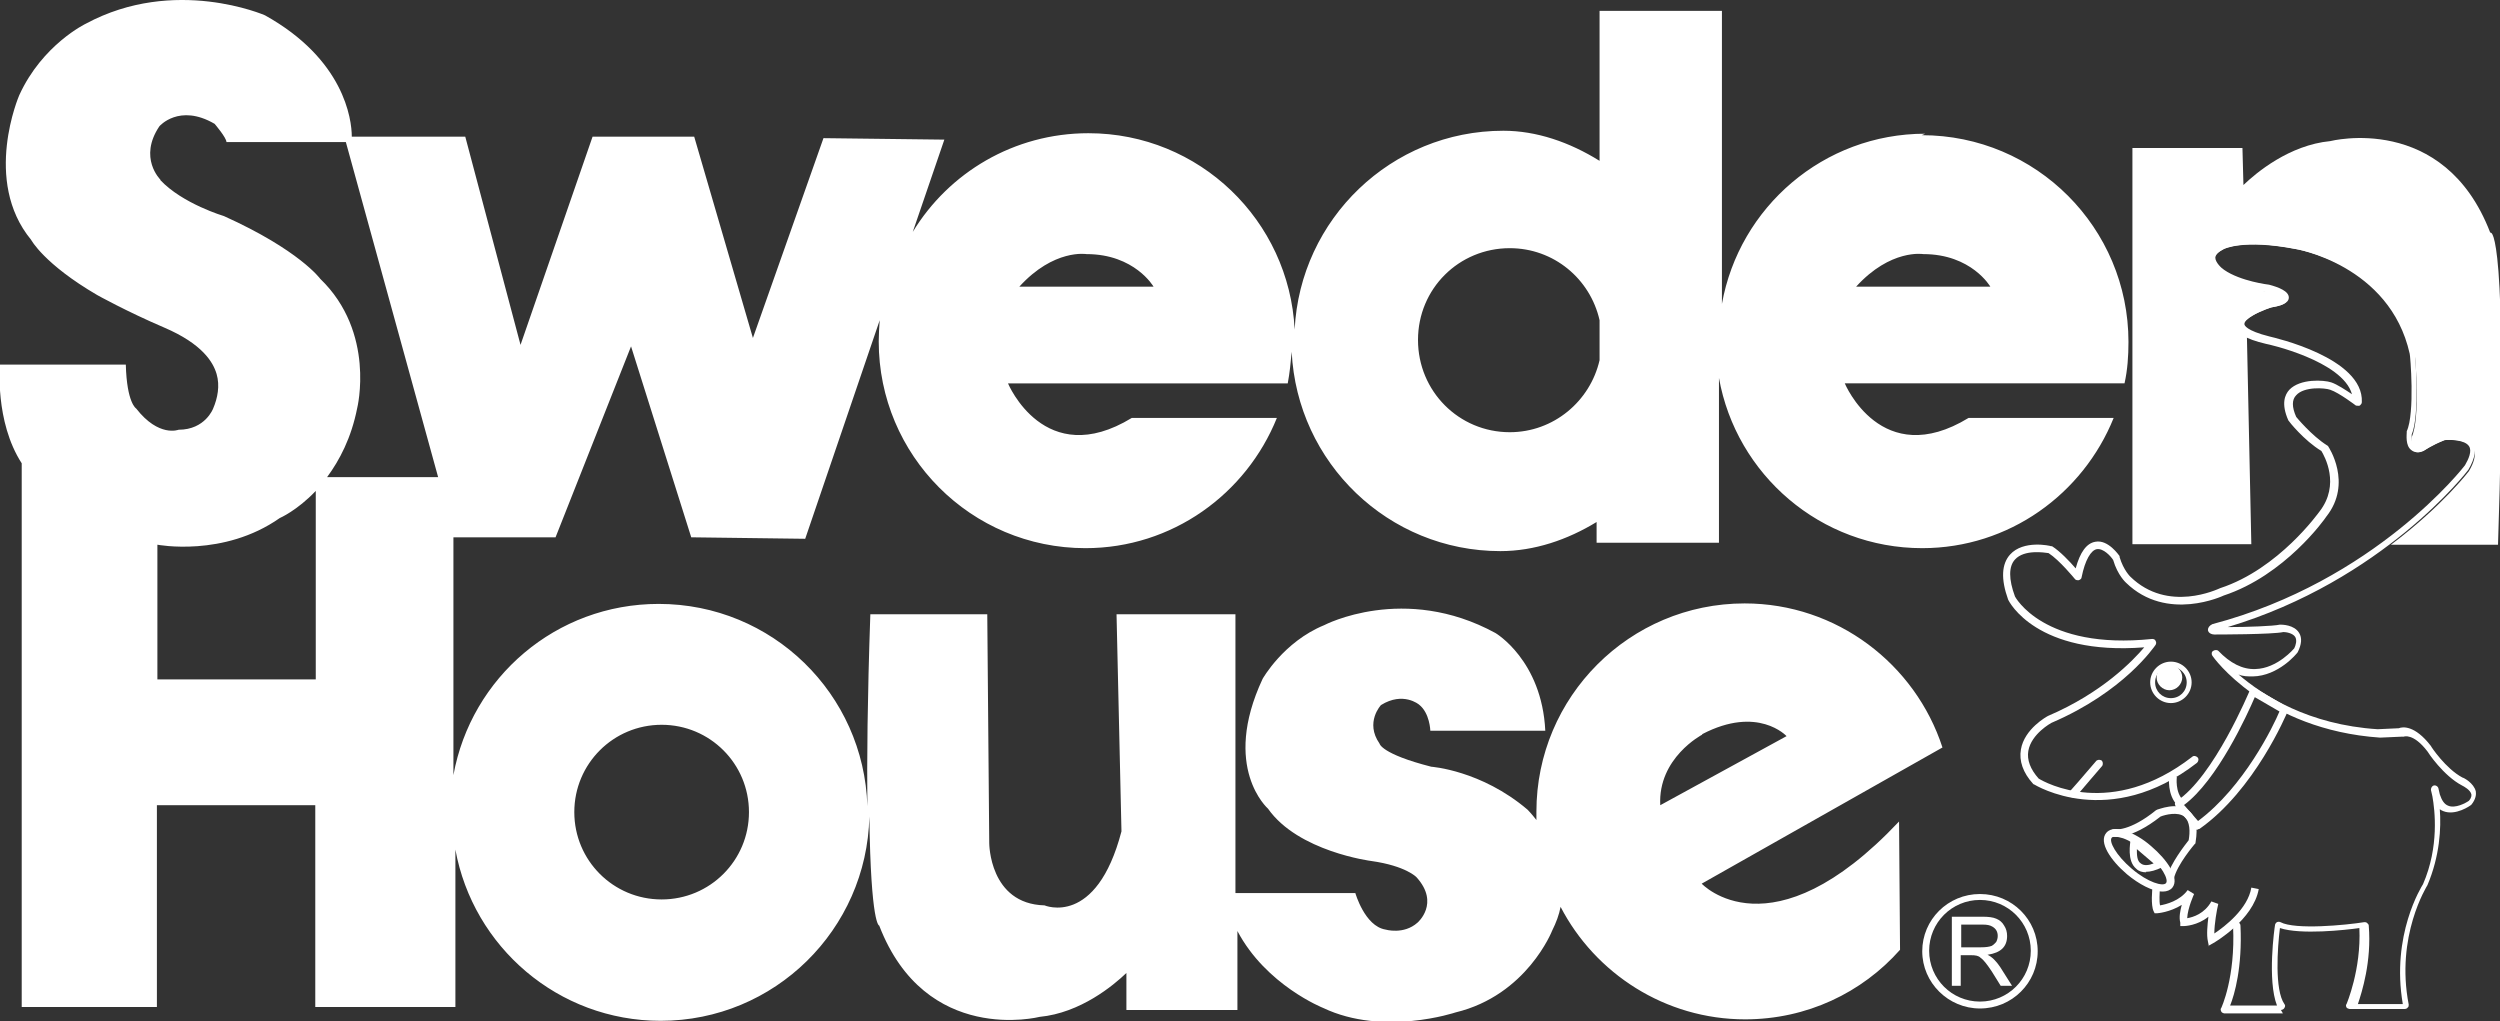
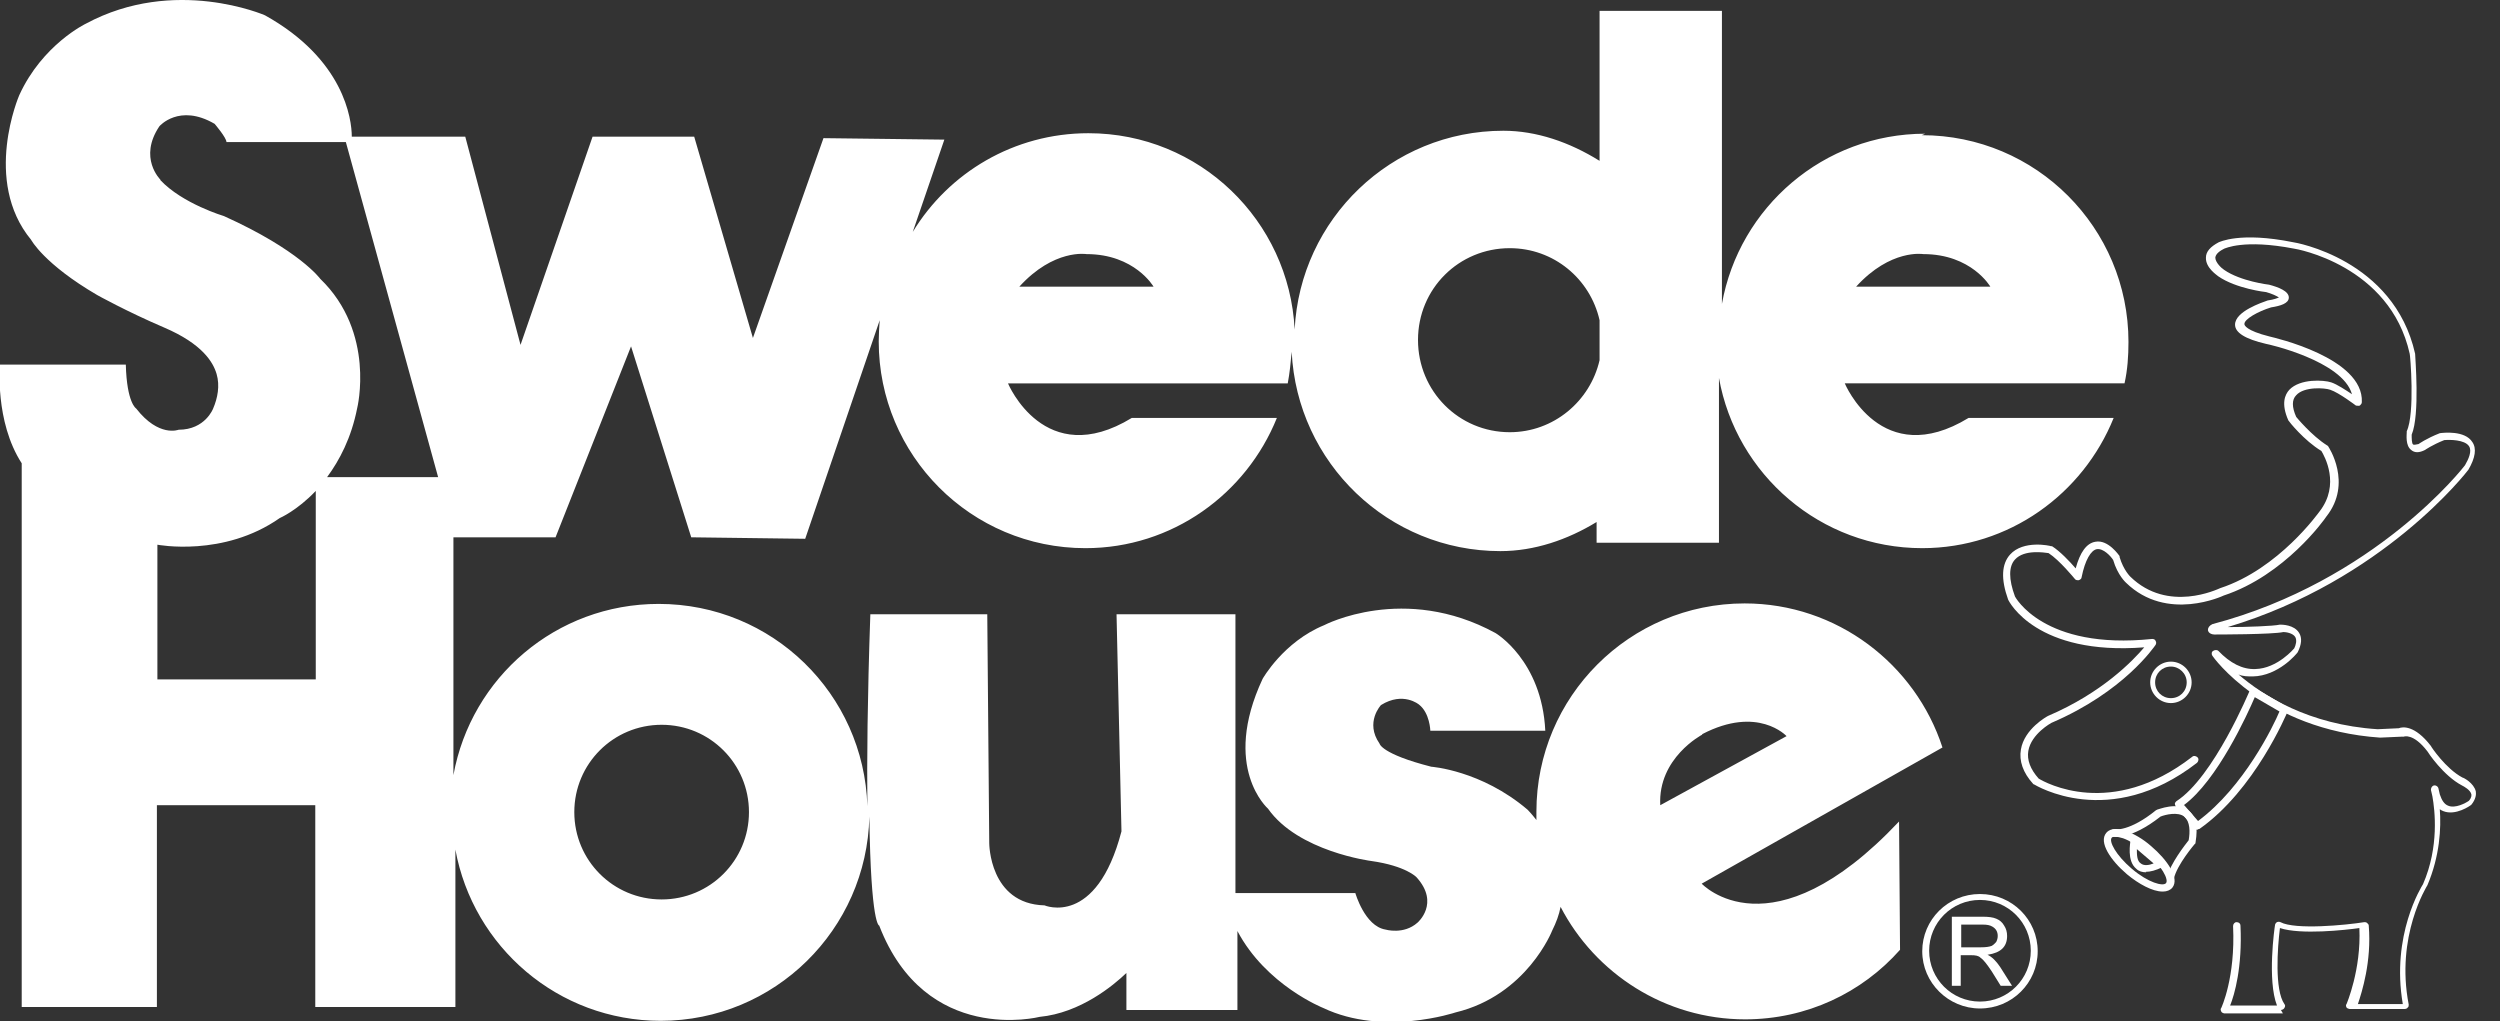
<svg xmlns="http://www.w3.org/2000/svg" id="_レイヤー_2" data-name="レイヤー 2" viewBox="0 0 50.67 20.7">
  <rect x="0" y="0" width="50.67" height="20.7" fill="#333333" stroke="none" />
  <defs>
    <style>
      .cls-1 {
        fill: #fff;
      }
    </style>
  </defs>
  <g id="_レイヤー_1-2" data-name="レイヤー 1">
    <g>
      <path class="cls-1" d="M37.62,5.81c.7-.77,1.36-.66,1.36-.66.98,0,1.36.66,1.36.66h-2.72M32.42,7.3c-.19.83-.93,1.46-1.82,1.46-1.03,0-1.86-.83-1.86-1.87s.83-1.86,1.86-1.86c.89,0,1.63.62,1.82,1.46v.82ZM20.66,5.81c.7-.77,1.36-.66,1.36-.66.98,0,1.36.66,1.36.66h-2.72ZM3.19,13.76v-2.72s0,0,0,0c0,0,1.34.26,2.48-.54,0,0,.35-.15.73-.55v3.82h-3.21ZM3.25,3.64s-.45-.44-.02-1.08c0,0,.4-.47,1.12-.05,0,0,.24.28.24.37h2.42l1.87,6.79h-2.25c.25-.34.49-.79.61-1.4,0,0,.38-1.53-.75-2.62,0,0-.42-.58-1.95-1.27,0,0-.84-.25-1.29-.73M13.41,14.69c.98,0,1.77.79,1.77,1.77s-.79,1.77-1.77,1.77-1.77-.79-1.77-1.77.79-1.77,1.77-1.77M34.5,14.88c1.13-.59,1.71.04,1.71.04l-2.56,1.4c-.05-.96.85-1.43.85-1.43M39.02,2.71c-2.06,0-3.77,1.49-4.12,3.45V.22h-2.48v3.04c-.61-.38-1.28-.61-1.95-.61-2.27,0-4.12,1.79-4.23,4.03-.11-2.21-1.93-3.98-4.18-3.98-1.51,0-2.83.8-3.56,2l.64-1.87-2.45-.03-1.43,4.05-1.19-4.08h-2.06l-1.46,4.22-1.12-4.22h-2.3c0-.36-.16-1.57-1.76-2.46,0,0-1.83-.8-3.63.17C1.74.48.86.9.39,1.93c0,0-.75,1.73.24,2.93,0,0,.26.49,1.34,1.12,0,0,.59.33,1.36.66.77.33.99.7,1.06.94.07.24.02.49-.07.7,0,0-.16.43-.7.43,0,0-.4.16-.86-.43,0,0-.19-.11-.21-.89H0s-.11,1.15.44,2v11.02h2.74v-4.09h3.21v4.09h2.84v-3.19c.36,1.97,2.08,3.47,4.16,3.47,2.31,0,4.18-1.85,4.23-4.14.03,2.22.2,2.21.2,2.21.94,2.44,3.25,1.85,3.25,1.85.83-.08,1.5-.64,1.76-.89v.75h2.25v-1.6c.58,1.1,1.74,1.56,1.74,1.56,1.22.58,2.68.09,2.68.09,1.45-.35,1.96-1.66,1.96-1.66.08-.16.14-.32.17-.48.7,1.35,2.12,2.28,3.74,2.28,1.25,0,2.37-.54,3.14-1.41l-.02-2.6c-2.6,2.76-4,1.26-4,1.26l4.88-2.76c-.55-1.69-2.14-2.92-4.01-2.92-2.33,0-4.22,1.89-4.22,4.22,0,.06,0,.11,0,.17-.1-.13-.18-.21-.18-.21-.94-.8-1.95-.87-1.95-.87-1.02-.26-1.05-.47-1.05-.47-.3-.43.03-.78.03-.78.45-.28.77-.01.77-.01.22.17.23.53.23.53h2.33c-.07-1.43-1.01-1.98-1.01-1.98-1.85-1.01-3.47-.16-3.47-.16-.83.34-1.25,1.09-1.25,1.09-.84,1.8.11,2.63.11,2.63.61.87,2.09,1.06,2.09,1.06.71.1.92.33.92.33.48.53.02.92.02.92-.28.25-.65.14-.65.14-.42-.07-.61-.74-.61-.74h-2.43v-5.65h-2.41l.1,4.4c-.51,1.95-1.56,1.5-1.56,1.5-1.12-.03-1.12-1.26-1.12-1.26l-.04-4.64h-2.37c-.06,1.72-.07,2.97-.06,3.89-.07-2.28-1.93-4.1-4.23-4.1-2.08,0-3.8,1.49-4.16,3.47v-4.82h2.07l1.53-3.87,1.22,3.87,2.31.03,1.51-4.43c-.01.14-.02.29-.02.43,0,2.31,1.87,4.19,4.19,4.19,1.76,0,3.26-1.1,3.88-2.64h-2.94c-1.77,1.08-2.51-.7-2.51-.7h5.67c.04-.21.06-.42.08-.64.11,2.25,1.96,4.04,4.23,4.04.69,0,1.36-.23,1.95-.59v.42h2.48v-3.34c.35,1.96,2.06,3.45,4.12,3.45,1.76,0,3.26-1.1,3.88-2.64h-2.94c-1.77,1.08-2.51-.7-2.51-.7h5.67c.06-.27.08-.55.08-.84,0-2.31-1.87-4.19-4.19-4.19" />
      <g>
        <path class="cls-1" d="M40.13,20.44c-.64,0-1.17-.52-1.17-1.16s.52-1.16,1.17-1.16,1.17.52,1.17,1.16-.52,1.16-1.17,1.16ZM40.13,18.24c-.57,0-1.03.46-1.03,1.03s.46,1.03,1.03,1.03,1.03-.46,1.03-1.03-.46-1.03-1.03-1.03Z" />
        <path class="cls-1" d="M40.29,19.35h0c.26-.04.39-.16.39-.38,0-.08-.02-.15-.06-.21-.04-.07-.09-.11-.16-.14-.07-.03-.16-.04-.28-.04h-.62v1.4h.18v-.62h.21c.09,0,.15.01.19.05.06.04.13.13.23.28l.18.29h.23l-.24-.38c-.08-.12-.17-.21-.26-.25M40.46,19.09s-.05.06-.09.08c-.05.02-.12.03-.22.03h-.4v-.46h.44c.08,0,.14.01.19.04.07.04.11.1.11.19,0,.04-.01.08-.03.12" />
      </g>
-       <path class="cls-1" d="M50.47,4.71c-.94-2.44-3.24-1.85-3.24-1.85-.83.08-1.5.64-1.76.89l-.02-.75h-2.23v8.03h2.41l-.09-4.24c-.4-.28.5-.56.5-.56.68-.12-.03-.31-.03-.31,0,0-.59-.07-.94-.31,0,0-.49-.31,0-.56,0,0,.38-.21,1.47,0,0,0,.38.06.85.29.29.07.48.21.61.38.41.33.8.82.95,1.53,0,0,.11,1.22-.07,1.61,0,0-.07.42.24.28,0,0,.15-.11.43-.22,0,0,.93-.11.49.63,0,0-.54.71-1.58,1.49h2.17c.21-6.35-.14-6.32-.14-6.32Z" />
      <g>
        <path class="cls-1" d="M46.27,20.54h-1.19s-.05-.01-.06-.04c-.01-.02-.02-.05,0-.07,0,0,.29-.61.24-1.66,0-.04.03-.08.07-.08.05,0,.08.03.08.07.04.84-.12,1.4-.21,1.62h.95c-.2-.51-.05-1.58-.04-1.63,0-.02.02-.05.04-.06.02-.01.05-.01.07,0,.3.16,1.33.06,1.7,0,.02,0,.04,0,.06.02s.03.03.03.05c.06.73-.14,1.35-.22,1.59h.91c-.24-1.4.38-2.38.41-2.43.33-.76.24-1.5.19-1.78-.01-.04-.02-.08-.03-.13,0-.04.02-.08.06-.09.04-.01.08.02.09.05,0,0,.01.05.03.13.04.12.09.2.17.23.14.06.35-.05.42-.1.06-.07.05-.11.05-.13-.02-.09-.15-.16-.19-.18-.38-.2-.69-.67-.7-.69-.29-.38-.48-.3-.48-.3,0,0-.02,0-.03,0l-.45.02c-2.34-.16-3.39-1.64-3.4-1.66-.02-.03-.02-.08.02-.1.03-.02.08-.02.1,0,.24.25.49.38.75.37.45-.01.79-.42.79-.42.03-.06.06-.16.02-.23-.05-.08-.19-.1-.24-.1-.22.05-1.35.05-1.4.05-.04,0-.12-.02-.13-.09,0-.05.03-.09.09-.12,3.3-.87,5.1-3.19,5.12-3.22.07-.12.15-.29.08-.39-.09-.13-.39-.13-.5-.12-.25.1-.39.2-.39.2-.12.06-.21.06-.28,0-.12-.09-.09-.31-.09-.36,0,0,0-.01,0-.02.17-.36.07-1.56.06-1.57-.4-1.8-2.32-2.13-2.34-2.13-1.03-.2-1.41,0-1.42,0-.08.04-.17.1-.18.18,0,.1.13.22.18.25.33.23.9.3.91.3.19.05.4.13.4.26,0,.12-.17.17-.36.2-.26.08-.55.24-.54.34,0,.02.03.13.51.25.08.02,1.91.43,1.87,1.33,0,.03-.02.05-.04.07-.03.01-.06,0-.08,0,0,0-.34-.26-.52-.32-.11-.04-.53-.07-.69.11-.09.09-.09.24,0,.44h0s.31.38.63.58c0,0,.02.01.02.02,0,0,.5.74-.04,1.42-.03.05-.84,1.19-2.08,1.6,0,0-1.15.55-1.98-.26,0,0-.17-.15-.26-.46-.05-.08-.2-.24-.33-.22-.12.02-.24.22-.31.57,0,.03-.03.05-.06.06-.03,0-.06,0-.08-.03,0,0-.31-.38-.53-.52-.08-.01-.49-.08-.68.13-.13.14-.13.4,0,.75,0,0,.57,1.09,2.78.86.03,0,.06.01.07.04.02.03.01.06,0,.08-.03.04-.64.95-2.11,1.58h0s-.41.22-.47.57c-.03.18.04.37.21.56.13.08,1.47.83,3.11-.44.03-.03.08-.02.11.01.03.03.02.08-.01.11-1.78,1.38-3.28.45-3.3.44,0,0-.01,0-.02-.01-.21-.23-.29-.47-.25-.7.07-.42.53-.67.55-.68,1.1-.47,1.72-1.12,1.95-1.39-2.18.17-2.74-.92-2.76-.97-.15-.42-.13-.72.04-.91.27-.3.81-.18.83-.17,0,0,.02,0,.02,0,.16.1.36.31.48.45.09-.33.22-.51.4-.54.26-.05.48.28.49.29,0,0,0,.01,0,.02.08.27.22.4.22.4.76.74,1.77.25,1.82.23,1.19-.39,2-1.54,2.01-1.55.43-.55.1-1.13.04-1.23-.35-.21-.66-.6-.67-.62-.15-.34-.07-.52.02-.62.22-.23.7-.2.85-.15.12.04.3.16.42.24-.19-.68-1.72-1.02-1.74-1.02-.43-.1-.63-.23-.63-.39,0-.27.55-.45.66-.49.14-.02.2-.05.23-.06-.04-.03-.15-.08-.26-.11-.01,0-.61-.07-.97-.32-.02-.02-.26-.17-.25-.38,0-.12.09-.22.26-.31.01,0,.42-.22,1.51,0,.02,0,2.04.34,2.47,2.26,0,.06.1,1.24-.07,1.64,0,.07,0,.18.03.2.02.01.06,0,.11-.01h0s.15-.11.43-.22c.07-.01.51-.06.66.18.09.13.06.32-.08.56-.02.03-1.73,2.25-4.88,3.19.39,0,.93-.02,1.06-.05.04,0,.29,0,.39.17.06.1.05.23-.03.39-.02.03-.39.48-.91.49-.1,0-.2,0-.29-.04.5.43,1.42,1.02,2.82,1.11l.43-.02c.07-.03.32-.07.65.36,0,.01.3.46.64.64.02,0,.23.11.27.28.01.06,0,.16-.09.27-.02.02-.32.23-.57.13-.02-.01-.05-.02-.07-.04.03.38,0,.95-.25,1.54-.01.02-.65,1.03-.38,2.42,0,.02,0,.05-.02.06-.01.02-.04.03-.06.03h-1.12s-.05-.01-.06-.03-.02-.05,0-.07c0,0,.3-.7.26-1.54-.28.04-1.19.14-1.61,0-.05.4-.11,1.25.09,1.54.02.02.02.05,0,.08-.01.02-.04.04-.07.04Z" />
-         <path class="cls-1" d="M42.01,16.16s-.04,0-.05-.02c-.03-.03-.03-.08,0-.11.19-.21.49-.57.52-.6.02-.03.07-.04.11-.02.03.02.04.07.02.11-.04.05-.45.52-.53.62-.02.02-.04.03-.06.03Z" />
        <path class="cls-1" d="M44,14.25c-.23,0-.42-.19-.42-.42s.19-.42.42-.42.42.19.42.42-.19.42-.42.42ZM44,13.51c-.18,0-.32.14-.32.32s.14.32.32.32.32-.14.32-.32-.15-.32-.32-.32Z" />
        <path class="cls-1" d="M44,17.87s-.01,0-.02,0c-.04,0-.07-.05-.06-.09.07-.28.37-.66.44-.75.03-.17.03-.38-.09-.48-.13-.1-.38-.04-.48,0-.61.48-.95.41-.96.41-.04,0-.07-.05-.06-.09,0-.04.05-.07.09-.06,0,0,.3.05.84-.39,0,0,.01,0,.02-.01.02,0,.41-.17.64.02.15.12.19.33.14.64,0,.01,0,.03-.02.04,0,0-.36.42-.42.7,0,.03-.04.06-.07.06Z" />
-         <path class="cls-1" d="M44.77,19.18l-.02-.1c-.03-.13-.01-.33.01-.5-.22.18-.48.19-.5.19h-.07v-.07c-.03-.11,0-.25.03-.36-.24.15-.49.17-.5.17h-.05s-.02-.04-.02-.04c-.06-.12-.03-.45-.02-.51h.15c-.01.15-.02.31,0,.39.12-.02.4-.09.56-.31l.13.08s-.13.28-.14.49c.12-.02.35-.09.49-.34l.14.05c-.03.12-.08.41-.08.6.21-.14.68-.5.75-.93l.15.03c-.11.62-.89,1.08-.93,1.1l-.09.05Z" />
        <path class="cls-1" d="M43.83,18.07c-.2,0-.48-.15-.72-.35,0,0,0,0,0,0-.33-.28-.58-.65-.42-.84.05-.06.16-.12.4-.04.16.06.34.16.51.31.33.28.58.65.43.84-.04.05-.11.08-.19.08ZM43.21,17.61c.33.28.63.36.69.29.06-.07-.08-.35-.41-.63-.16-.13-.32-.23-.46-.28-.13-.04-.21-.04-.23-.01-.06.07.08.35.41.63h0Z" />
        <path class="cls-1" d="M43.5,17.68c-.08,0-.15-.02-.2-.07-.2-.16-.12-.53-.12-.58l.03-.13.72.63-.11.05c-.13.06-.23.09-.33.09ZM43.31,17.21c0,.11,0,.24.08.29.06.05.16.04.26,0l-.34-.29Z" />
        <path class="cls-1" d="M44.54,16.82s-.04,0-.06-.03l-.38-.44s-.02-.04-.02-.06c0-.02.02-.04.03-.05.76-.49,1.48-2.23,1.49-2.25,0-.02.03-.04.05-.04.02,0,.04,0,.06,0l.63.37s.05.06.03.09c-.03.07-.67,1.6-1.79,2.39-.01,0-.03.01-.04.01ZM44.27,16.32l.28.32c.93-.69,1.53-1.93,1.65-2.22l-.5-.29c-.15.35-.76,1.69-1.44,2.19Z" />
-         <path class="cls-1" d="M44.14,16.33c-.22-.21-.18-.58-.17-.6l.15.02s-.04.31.13.47l-.1.11Z" />
-         <path class="cls-1" d="M43.97,13.47c.14,0,.26.12.26.26s-.12.26-.26.26-.26-.12-.26-.26.12-.26.26-.26" />
      </g>
    </g>
  </g>
</svg>